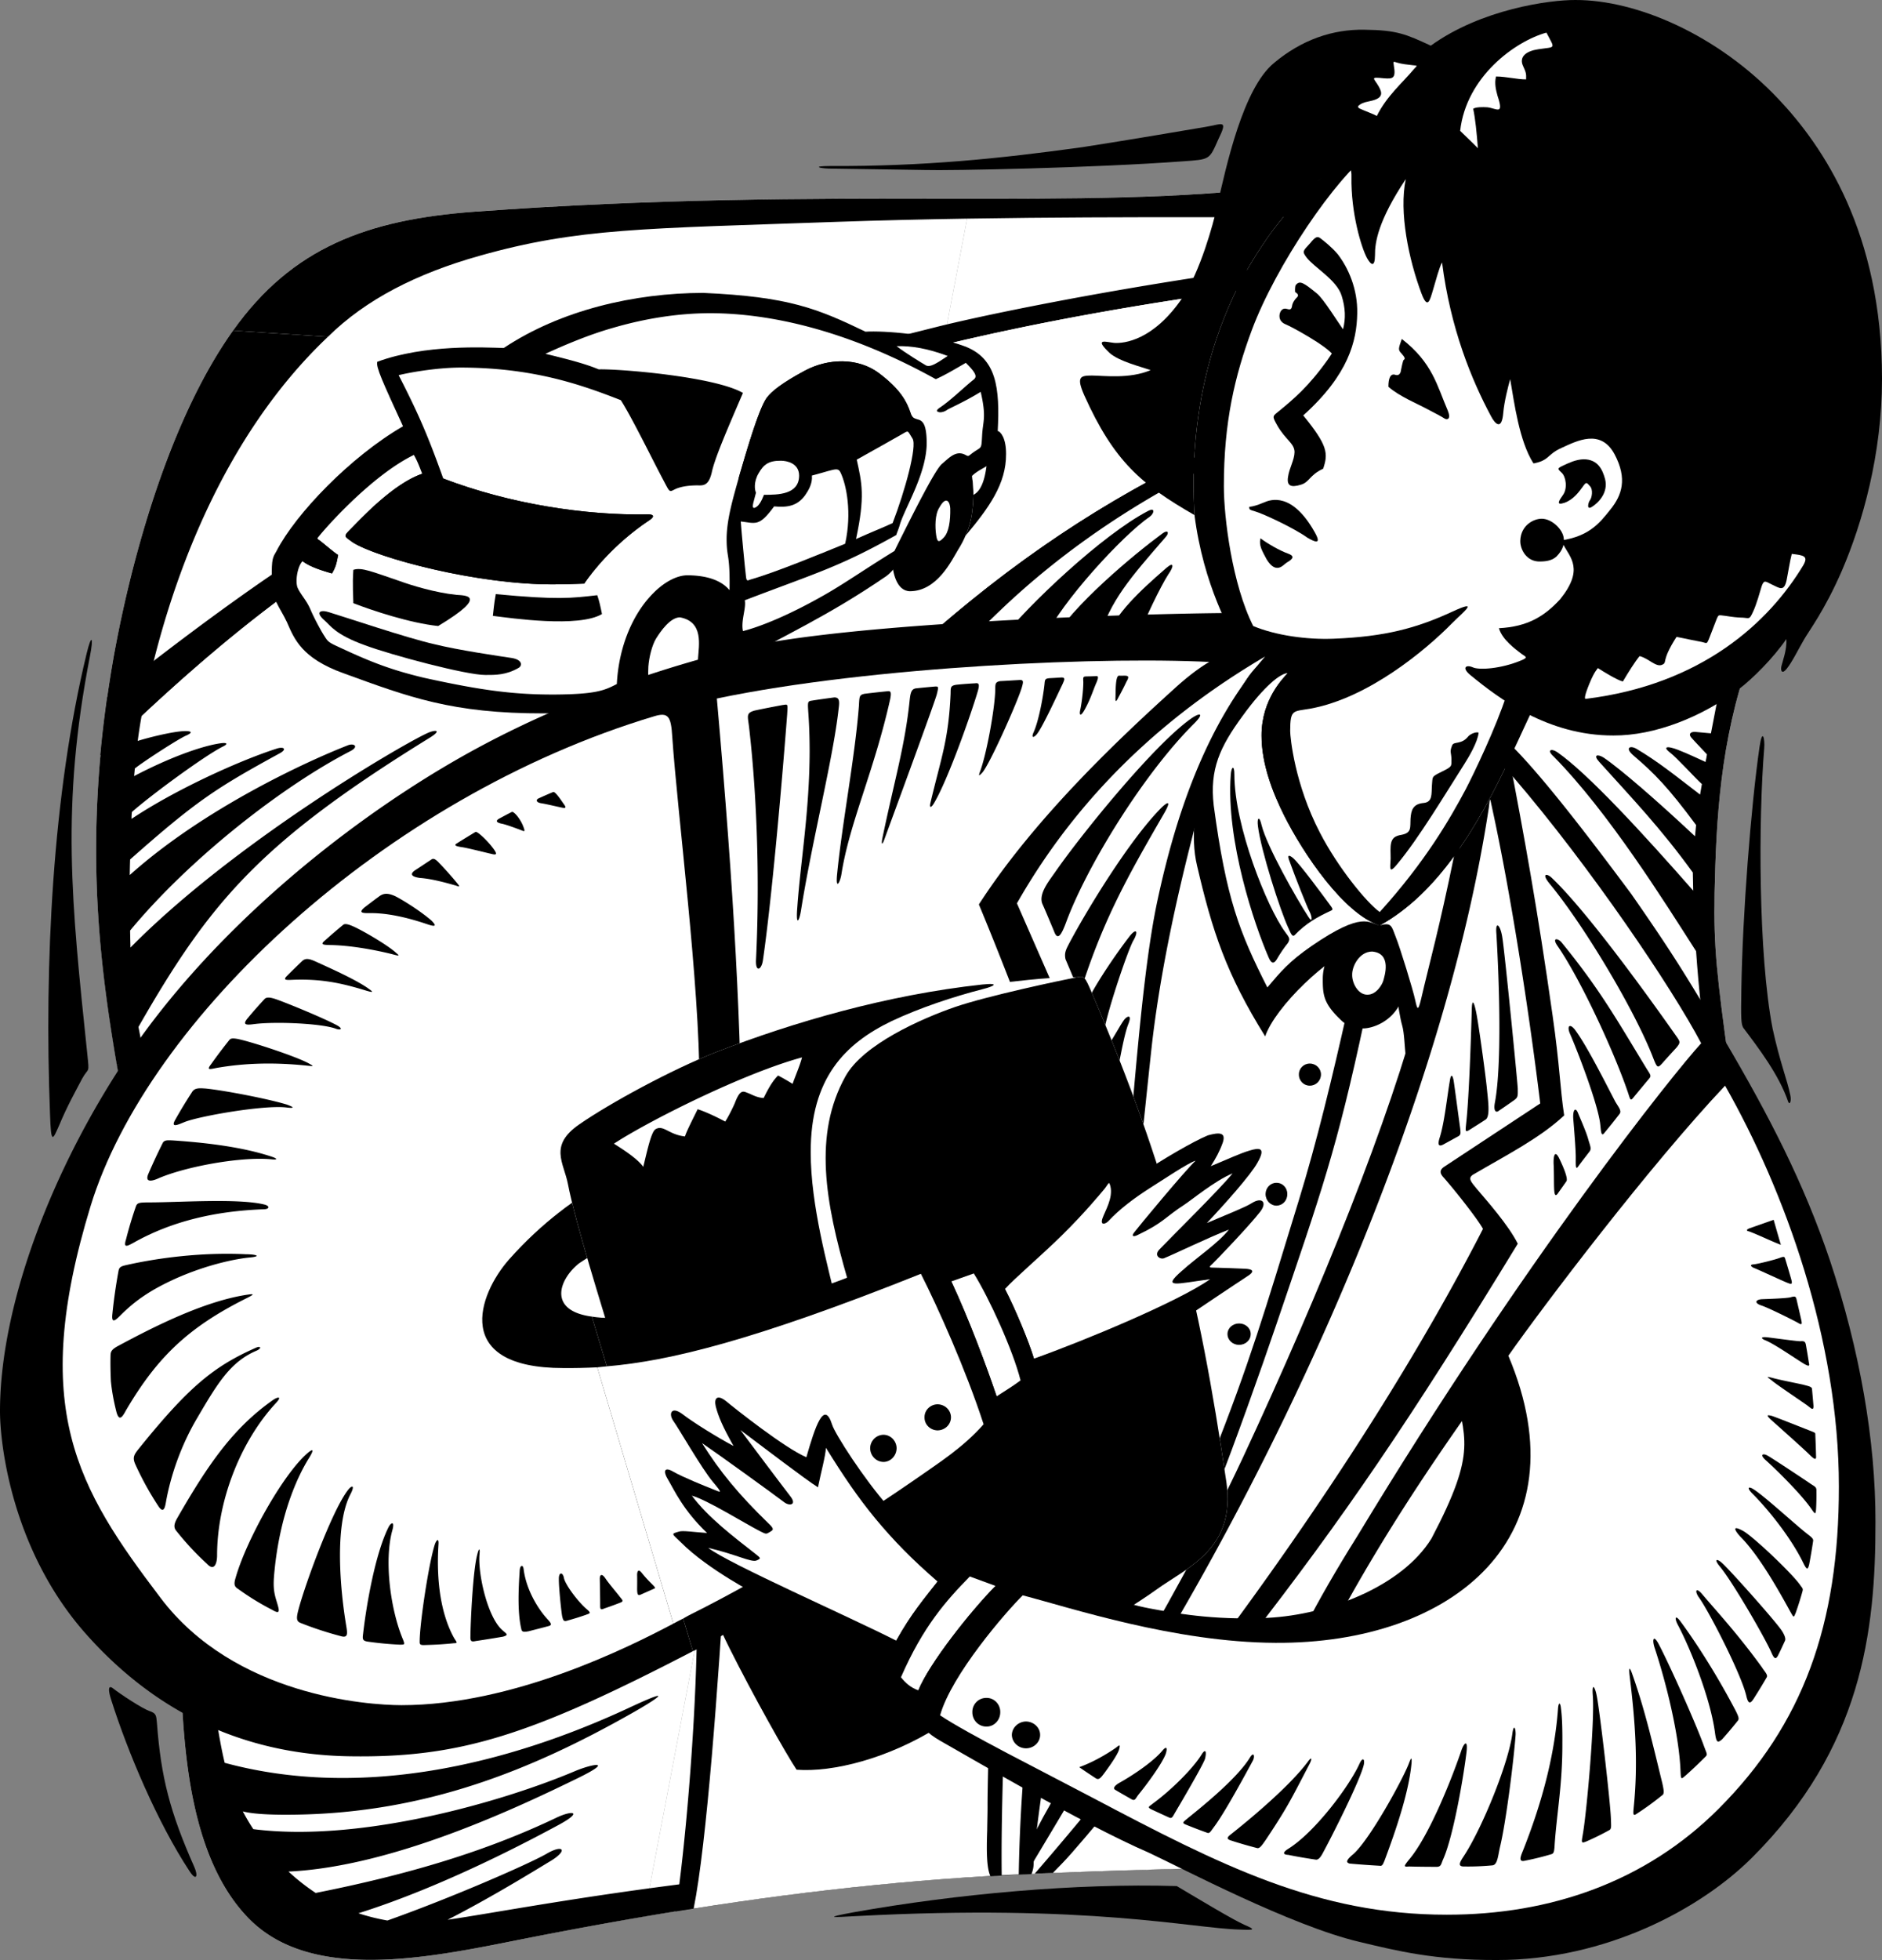
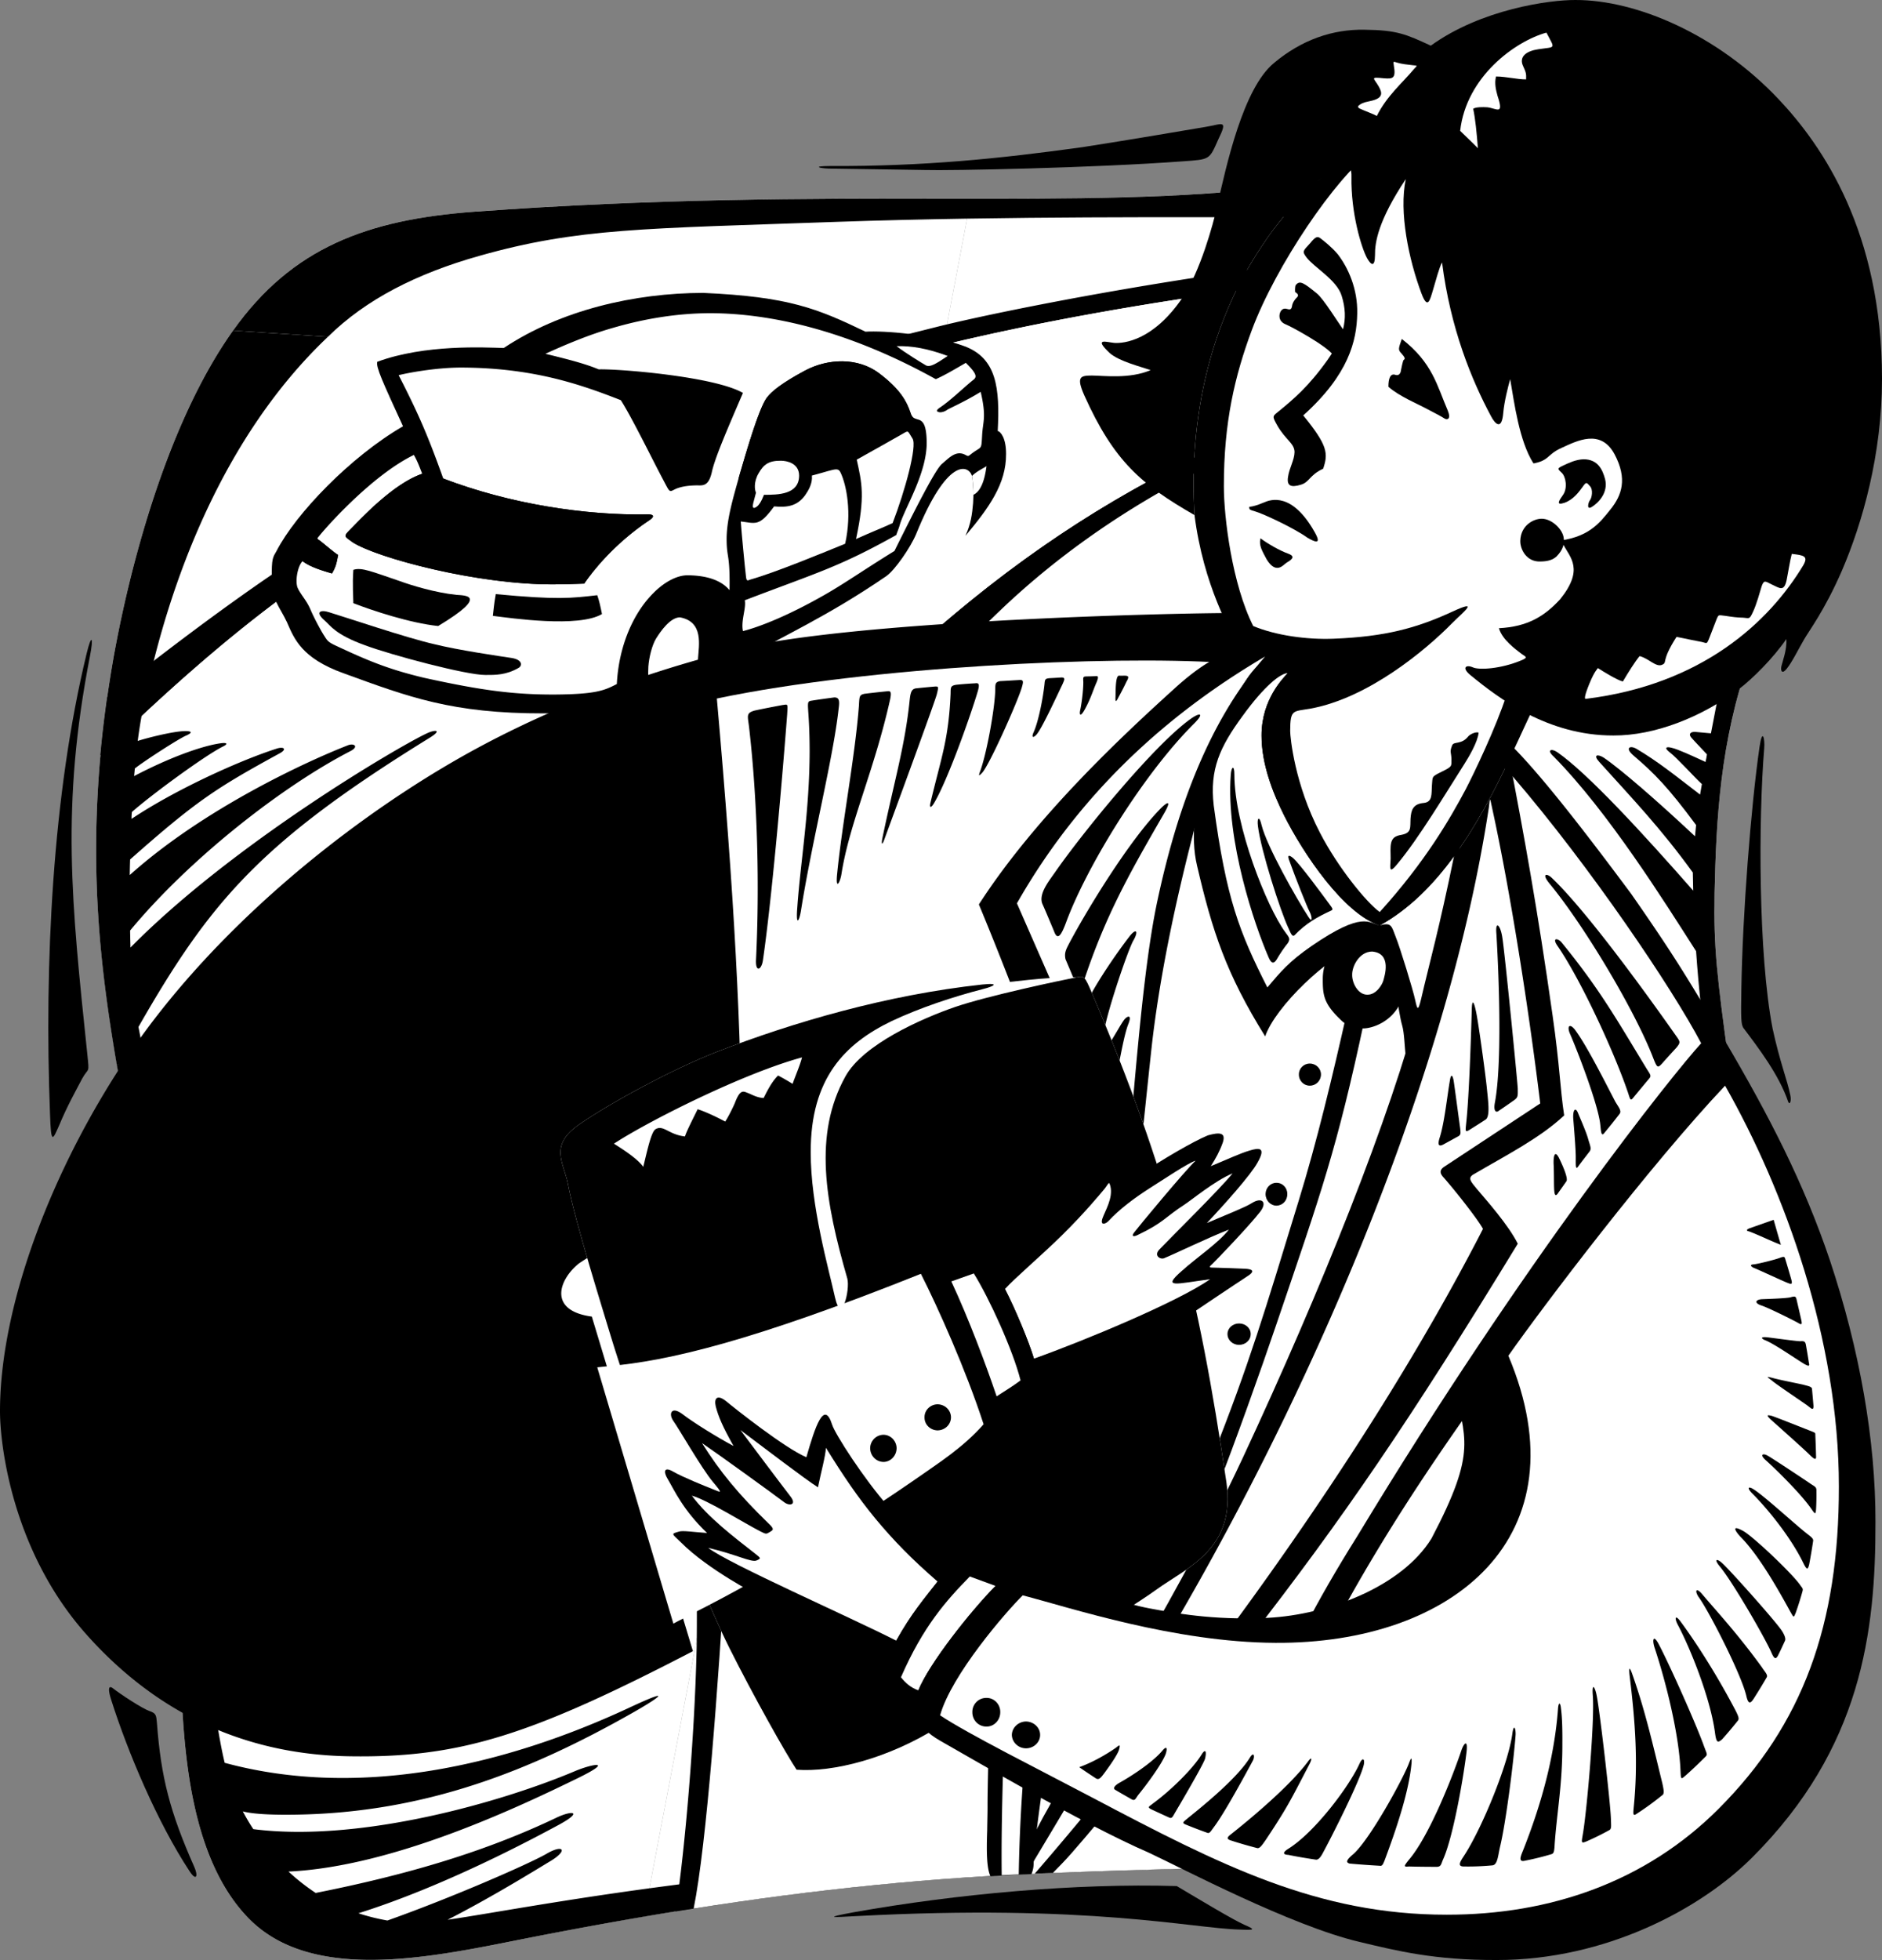
<svg xmlns="http://www.w3.org/2000/svg" width="519.301" height="540.7">
  <rect width="100%" height="100%" fill="#808080" stroke="none" />
  <path fill="#fff" d="M267.902 54.801c-38.355-.011-83.043-.351-137 3.598-29.511 2.176-50.308 9.879-66.601 32.8C44.793 118.568 34.727 161.498 31 183.302c-9.102 53.325-2.344 89.934 2.902 119.7 7.23 41.359 14.23 122.12 16 160.199.809 18.8 2.278 49.539 19 66.3 16.391 16.352 46.028 11.25 70.399 6.399a1399.596 1399.596 0 0 1 38.402-7.2l90.2-473.898" />
  <path fill="#fff" d="M177.703 528.7c37.95-6.442 74.574-10.692 114.899-12.102 11.597-.445 66.347-2.324 80.8-1.898 49.332 1.61 134.528 5.347 108.301-187.801-7.195-53.145-8.98-60.29-8.601-80.5.449-20.184 1.523-41.898 9.601-64.598 45.942-129.07-54.875-143.078-128.5-130.5-25.355 3.313-53.508 3.528-86.3 3.5l-90.2 473.899" />
  <path d="M472.402 70.301a59.786 59.786 0 0 0-5.199-4.203c-79.75-2.93-184.793 18.047-208.8 24.102-114.766 28.93-139.15 31.367-228.801 102.101a320.965 320.965 0 0 0-1.899 16.098c73.613-71.621 114.3-85.89 238.297-114.598 40.766-9.468 114.156-21.937 206.402-23.5m-196 97.699c60.012-57 147.13-72.156 211.399-76.8-.352-.79-.727-1.61-1.098-2.399-52.453 4.485-97.476 10.676-143.902 31.2-28.328 12.523-53.469 27.613-79.5 49.398-49.551 41.34-155.238 157.973-218 229.8.906 10.16 1.71 20.071 2.402 29.302 62.317-75.067 179.574-213.82 228.7-260.5" />
  <path fill="#fff" d="M342.8 120c-28.327 12.524-53.468 27.614-79.5 49.399-49.55 41.34-155.238 157.973-218 229.8.81-24.843-1.816-50.75-4.198-69.198-2.426-18.41-10.176-72.75-13.399-121.602 73.613-71.621 114.3-85.89 238.297-114.598 40.766-9.468 114.156-21.937 206.402-23.5 3.25 3.946 12.07 15.758 14.301 18.5-52.453 4.485-97.476 10.676-143.902 31.2" />
-   <path d="M305.602 177.899c3.722-.137 6.378-.25 6.8-.2 1.614-.05 1.758-1.058 2.301-3.198.805-2.93 5.488-12.668 7.7-16.102 1.484-2.055 1.624-3.64-.602-1.7-7.5 6.516-13.848 12.434-16.7 19.5-.324.946-.48 1.81.5 1.7m-13.199.699c3.29-.172 6.282-.367 9.301-.5.688-.035 1.133-.61 1.399-1.597 3.261-10.903 8.746-17.04 18.5-28.301 1.132-1.211.691-2.207-.899-1-7.844 5.765-25.207 20.21-30.5 29.898-1.234 2.211.637 1.656 2.2 1.5m-15.501.902c1.422-.113 4.703-.433 9.598-.699 1.027.004 1.434-1.957 1.902-3 4.391-9.554 21.211-28.03 28.899-33.3 1.117-.793 1.61-2.688-.598-1.5-12.433 6.48-33 25.824-40.902 35.898-1.215 1.547-.762 2.844 1.101 2.602M266.3 125c.634 1.215 1.43 3.383 1.903 6.301.23 1.54.379 3.282.399 5.2-.04.753-.07 1.523-.102 2.3-.25 3.024-.613 5.723-2.098 9-.504 1.215-1.156 2.461-2 3.797-1.816 3.024-5.812 11.473-13.3 11.5-3.778-.027-4.86-5.367-4.899-8.398.04-8.121 3.695-18.73 7.5-26.801 3.363-7.195 10.176-8.418 12.598-2.898" />
  <path fill="#fff" d="M259.203 140c-1.265 1.926-1.195 5.461-.902 7.5.285 2.004.644 2.364 2.101.801 1.43-1.468 1.864-4.644 1.801-8-.047-1.707-1.055-3.8-3-.3" />
  <path d="M186.3 161c-9.222 0-17.886 9.817-17.898 20 .012 10.22 2.516 20.805 15.399 20.801 12.906.004 17.527-10.968 17.5-17.5.027-6.554 1.375-23.3-15-23.3" />
  <path fill="#fff" d="M178.902 183.899c-.101 1.727-.02 4.52.098 6.102.266 3.882 3.984 5.843 6.602 5.898 4.379.035 7.234-10.574 7-14.2.234-3.675 1.605-10.206-5-11.398-2.633.036-5.23 3.692-6.602 5.899-1.07 1.8-1.91 5.054-2.098 7.699" />
  <path d="M194 80.801c-18.914.04-39.25 4.723-55 15.2-5.227-.149-21.73-1.063-34.898 3.8-.403 1.489 1.476 5.532 7.101 17.797-14.437 8.34-29.605 24.121-34.902 34.403-.965 1.761-1.399 1.761-1.301 7.8.047 5.942 2.14 7.457 4.203 11.899 1.977 4.508 4 9.847 15.5 14 18.074 6.57 29.922 11.148 55.5 11.101 13.785.047 19.754-.965 25.797-4.402 2.04-1.18 1.75-2.77 1.703-6.2.047-3.495 2.5-17.355 9.7-17.398 7.234.043 12.144 3.364 12.097 10.098.047 3.66.117 5.848 3.203 4.102 13.61-7.688 25.719-13.004 41.899-24.102 2.289-1.602 6.62-7.809 8.199-11.598 8.527-21.039 14.379-19.175 15.402-16 .23 1.54.379 3.282.399 5.2-.04.753-.07 1.523-.102 2.3-.25 3.024-.613 5.723-2.098 9 6.508-7.746 11.235-14.32 11.2-22.5.035-4.523-1.551-6.258-2.301-6.402.605-11.836-.262-20.063-9.2-23.398-8.96-3.305-22.097-4.317-27.3-4-13.274-6.38-21.113-9.649-44.801-10.7" />
  <path fill="#fff" d="M268.602 136.5a37.817 37.817 0 0 0-.399-5.199c1.285-1.297 3.227-2.152 4-2.703-.34 2.574-1.11 6.688-3.601 7.903M122.3 132c18.485 7.07 39.298 10.227 56.602 9.899 1.735.027 1.664.746 0 1.8-9.332 6.286-15.297 13.743-17.699 17.302-2.531.097-5.207.171-8 .199-21.125.234-49.207-7.281-55.902-11.602-2.262-1.683-2.696-1.492-.598-3.597 2.52-2.512 11.668-12.555 19.797-15.301-.77-1.961-1.324-3.5-2.297-5.2-10.617 5.157-22.418 17.876-26 22.2-.742.863-.887.863 0 1.398.844.621 4.094 3.438 5.098 4-.356 1.672-.426 2.973-1.7 5.102-2.335-.688-6.09-1.77-8.101-3.399-1.379 1.34-2.102 5.457-1.398 7.297.738 1.766 2.472 3.5 3.5 5.903.992 2.359 3.156 6.402 4 7.597.746 1.258 1.25 1.621 2.601 2.301 9.086 4.262 14.762 6.691 24.899 9.102 15.902 3.496 24.851 4.652 36.199 4.597 11.312-.09 13.55-1.172 16.902-2.898.531-10.41 4.48-19.531 10.098-25.102 1.273-1.32 5.172-4.86 9.402-4.898 4.14.039 8.832.836 11.598 4.101.152-9.863-.723-8.703-.801-13.5-.125-5.73 1.828-11.996 3.402-17.703 2.207-7.594 5.516-18.953 7.7-21.898 1.296-1.696 3.968-3.934 10.398-7.399 6.414-3.465 14.715-3.754 20.602.7 5.949 4.496 7.609 7.89 8.601 10.8.598 1.418.742 1.492 2 1.899 1.34.312 2.422 1.18 2.5 6.199.121 8.562-6.02 18.184-7.402 22.8-.328 1.196-.758 2.134-1 2.9-15.852 8.843-21.297 10.175-41.801 18 .469 2.093-1.117 5.628-.5 8.5 4.219-1.067 11.867-3.954 22-9.7 5.664-3.168 11.21-7.11 19.8-12.398 6.227-12.532 11.497-22.852 13.2-24.102 1.8-1.492 3.766-3.824 6.402-2.398 1.059.546.625.328 2.598-1 1.926-1.27 1.781-.692 2-4.5.215-3.84 1.227-4.926-.398-11.903-4.512 2.793-8.77 4.594-9.301 5-.625.461-1.633.75-2.2.602-.59-.14-1.023-.43.301-1.301 2.828-1.895 6.184-5.164 8.899-7.398 1.11-.825 1.762-1.403-1.801-4.903-3.297 1.914-6.11 3.574-8.297 4.5-24.117-13.387-45.488-18.176-62.3-18.199-8.844.023-17.88 1.465-26.602 4-6.516 1.824-13.235 4.652-18.801 7.2 4.973 1.237 10.504 2.538 14.703 4.3 5.617-.176 32.035 1.988 39.797 6.5-4.586 10.645-7.762 18.008-8.598 21.902-.898 3.903-2.484 3.614-4.101 3.598-1.559.016-4.012.156-5.899 1-1.867.89-1.433 1.18-3.601-2.898-2.164-4.004-8.516-16.997-11.5-21.602-11.25-4.422-24.41-8.965-44.2-9-7.09.035-14.597 1.48-17.101 2.102 5.535 10.78 8.133 16.843 12.3 28.5" />
  <path fill="#fff" d="M207 159.899c7.152-2.027 20.484-7.57 26.203-9.898 1.902-8.536.363-16.137-1.203-19.5-.879-1.977-1.68-.797-10.398 1.3-8.856 2.38-12.704 2.871-14.399 5.2-1.547 1.964-3.027 4.37-2.8 6.898.16 2.477 1.16 12.965 1.398 14.8.144 1.821.465 1.462 1.199 1.2m29.402-33.098c1.395 6.39 2.36 10.047-.199 21.899 3.617-1.653 7.754-3.285 10.098-4.399 3.43-8.898 6.797-21.215 5.5-23.3-1.395-2.149-1.012-2.34-2.598-1.403-1.687.988-9.094 5.125-12.8 7.203M261.5 98.2c-5.512-2.059-9.941-2.828-14.098-2.7 2.426 1.891 7.043 4.684 8.098 5.301 1.066.54 2.508-.234 6-2.601" />
  <path d="M122.3 132c18.485 7.07 39.298 10.227 56.602 9.899 1.735.027 1.664.746 0 1.8-9.332 6.286-15.297 13.743-17.699 17.302-2.531.097-5.207.171-8 .199-21.125.234-49.207-7.281-55.902-11.602-2.262-1.683-2.696-1.492-.598-3.597 2.52-2.512 11.668-12.555 19.797-15.301.84-.25 4.168.734 5.8 1.3m-12 28.301c-7.609-2.57-10.5-3.87-12.8-3.101-.297 3.996-.008 7.605 0 9.199 5.191 2.012 15.582 5.477 23.402 6.3 14.485-8.726 7.137-8.406 5-8.6-5.746-.595-12.386-2.614-15.601-3.798m-26.801-5.5c2.012 1.63 5.766 2.711 8.102 3.399 1.273-2.13 1.343-3.43 1.699-5.102-1.004-.562-4.254-3.379-5.098-4-.887-.535-.742-.535 0-1.398-1.465 1.297-3.773 5.918-4.703 7.101m53.3 9.098c-.476 2.637-.624 4.441-.8 6 4.941.605 23.633 3.348 30.102-.5-.407-2.07-.766-3.656-1.301-5.2-7.188.821-10.867 1.325-28-.3M119.8 177.7c6.755 1.683 18.11 3.32 21.302 3.8 3.16.481 3.062 2.211 1.898 2.801-3.36 1.914-6.246 1.914-9.098 1.899-5.27.015-25.886-5.473-33.199-8.2-8.223-2.964-9.52-5.433-11.101-6.8-2.79-2.403-1.157-3.078 1.199-2.301 4.765 1.437 21.512 7.113 29 8.8m84.101-46.101c2.207-7.594 5.516-18.953 7.7-21.898 1.296-1.696 3.968-3.934 10.398-7.399 6.414-3.465 14.715-3.754 20.602.7 5.949 4.496 7.609 7.89 8.601 10.8 1.32 2.934-7.496 6.387-12.402 8.7-4.91 2.308-36.149 13.558-34.899 9.097" />
  <path d="M206 137c-.879 4.626-4.379 6.438-2 6.801 4.57.504 5.348 1.688 9.602-4.101 3.773.347 6.37-.156 8.5-3 2.054-2.93 3.28-6.106-.5-10.301-3.868-4.18-8.125-3.238-11.2-1.7-2.988 1.637-5.37 5.173-5.101 7.802.199 1.69.898 3.273.699 4.5" />
  <path fill="#fff" d="M215.5 127.098c-3.469-.043-4.84 1.113-6.2 3.5-1.382 2.375-1.058 4.61-.698 5.301-.434 1.922-1.477 4.453-.399 4.2 1.086-.325 1.91-1.813 2.598-3.598 3.902.011 9.691-.063 9.699-5.301-.008-3.453-3.445-4.098-5-4.102" />
  <path d="M336.102 38.598c-2.454 5.555-2.266 5.363-9.7 5.903-24.734 1.832-64.53 2.617-71.199 2.398-5.664-.125-24.02-.328-26.601-.398-2.575-.083-4.567-.676.398-.7 25.898.114 46.867-2.039 69.703-5.203 12.477-1.933 29.418-4.824 34-5.597 4.656-.766 6.238-2.223 3.399 3.597M481 283.5c4.21 5.586 9.844 12.946 12.402 20.399.399 1.066.973-.043.598-1.8-.867-4.25-2.836-8.927-4.898-18.4-3.954-20.417-3.903-57.925-2.301-77.3.215-2.55-.496-5.797-1.301-.3-2.383 16.538-4.68 46.222-5 66.5-.16 8.695-.055 9.847.5 10.902M16.3 310.5c-1.773 3.981-2.226 5.376-2.5-3.199-1.605-41.507.704-88.226 10.102-127 1.336-5.558 1.993-4.699.899.797-8.016 41.297-5.086 67.832-.7 109.801.575 5.512.391 3.414-1.398 6.602-1.984 3.796-4.105 7.492-6.402 13M31.102 465.7c2.214 1.742 8.132 5.61 10.101 6.3 1.957.641 1.895 1.278 2.098 3.301 1.11 14.996 3.617 24.64 10.3 39.7 1.16 2.59.551 4.054-1.3 1.199-8.864-13.45-17-32.754-21.598-47.2-.914-2.792-.863-4.214.399-3.3m293.601 54.601c6.477 3.852 15.637 9.356 18.7 10.7 3.097 1.351 2.886 1.476-1.301 1.3-13.13-.324-41.657-7.156-106-3.703-6.27.34-9.274.54-.399-1.097 28.235-5.012 61.102-8.028 89-7.2" />
  <path d="M477.102 293.598c1.214 8.637 2.73 19.399 4.601 33.301 26.227 193.148-58.969 189.41-108.3 187.8-14.454-.425-69.204 1.454-80.801 1.9-53.727 1.886-100.848 8.792-153.301 19.3-24.371 4.852-54.008 9.953-70.399-6.398-16.722-16.762-18.191-47.5-19-66.301-1.77-38.078-8.77-118.84-16-160.2-.558-3.039-1.117-6.195-1.699-9.402H40c9.629 58.64 14.836 163.336 22 192.703 37.512 10.164 77.738.543 111.402-15.101 14.016-6.551 7.243-2.121.801 1.5-27.84 15.75-56.851 27.367-92.601 27.898-4.32.067-11.04.043-14.602-.898.906 1.687 1.848 3.332 2.902 4.898 29.805 3.801 69.067-7.703 88.5-15.898 5.047-2.16 11.266-3.207 1.301 1.699-16.066 7.84-50.953 24.543-80.101 25.902a59.488 59.488 0 0 0 7.5 5.899c25.882-5.14 46.996-11.512 66.3-20.7 4.403-2.152 7.743-1.87.801 1.899-7.031 3.785-31.387 16.89-55.3 24.402 2.59.86 5.242 1.516 8 2 18.015-6.39 39.242-15.71 43.898-18.402 4.582-2.7 6.078-1.008 1.101 2-4.965 2.996-16.445 10.09-28.402 16.2 25.187-3.673 95.094-18.411 202.8-18.4 63.99-.01 155.544-7.753 155.5-113.898.044-28.996-6.355-67.437-10.698-103.703h6m-444.899 0c-4.777-28.11-9.363-62.484-1.203-110.297 3.727-21.804 13.793-64.734 33.3-92.101l26.2 1.699c-28.746 27.223-44.14 67.527-51.098 102.902-.53 2.551-.984 5.446-1.402 8.598 2.832-.902 9.531-2.582 12.703-2.7 1.824-.081 2.86.239.7 1.2-2.173.914-11.993 7.309-14.2 9.102-.066.703-.129 1.406-.203 2.097 10.184-5.34 19.262-8.496 24.203-9.097 1.5-.141 1.7.242.399.898-4.961 2.426-20.118 13.574-25.2 18.102a13.408 13.408 0 0 0-.101 1.898c11.824-7.902 29.457-15.988 40.101-19.398 1.836-.586 2.926.125.801 1.3-17.601 9.618-23.008 13.118-41.3 29.297-.051 1.426-.075 2.84-.102 4.301 20.406-18.293 48.761-31.332 60.199-35.8 1.645-.65 3.145.327.703 1.6-18.648 9.618-44.191 29.462-60.8 49.5.019 1.536.062 3.11.097 4.7 28.25-28.676 74.14-55.55 81.8-59.098 2.208-1.054 4.356-1.007.802 1.2-46.7 28.816-60.547 45.101-80.399 79.8A206.059 206.059 0 0 1 40 293.598h-7.797" />
  <path d="M471.102 293.598c-1.293-10.707-2.399-21.203-3.102-31.199-8.742-13.656-24.168-38.363-39.297-53.7-2.012-1.816-.656-2.323 1-1.198 8.422 5.832 23.895 22.69 37.5 38.199-.047-1.656-.066-3.422-.101-5-8.954-12.356-16.555-20.246-25.801-30.5-1.852-2.02-.434-2.239 1.199-1.2 4.691 3.172 14.844 11.981 25.203 21.7.082-.926.184-2.14.297-3.102-7.844-10.586-11.496-14.234-17.297-19.199-2.441-2.102-.914-2.875.899-1.8 5.82 3.456 10.34 7.089 17.5 12.6.203-1.019.289-1.835.5-2.898-2.024-1.843-6.97-7.343-8.801-8.703-1.774-1.383-1.004-1.699.5-1.297 1.527.32 5.699 2.215 9.3 3.899.172-.668.301-1.395.399-2.102-1.727-1.86-3.387-3.547-4.297-4.597-.898-1.036-.18-1.649 1-1.602 1.274.098 2.352.219 4.399.402 4.28-22.539 10.175-49.605 12.898-79.101 5.691-62.051-31.238-64.422-140.398-63.301-15.52.117-65.438-.356-113.7 1.3-53.304 1.9-71.332 1.657-98.699 9.4-17.215 4.866-31.242 11.976-41.703 22.3l-26.2-1.7c16.294-22.921 37.09-30.624 66.602-32.8 100.235-7.344 168.426.129 223.301-7.098 73.625-12.578 174.442 1.43 128.5 130.5-8.078 22.7-9.152 44.414-9.601 64.598-.27 14.926.62 22.723 4 47.2h-6" />
  <path d="M475.902 287c-9.914-16.511-13.168-22.285-25.8-40.402-13.489-18.137-26.672-35.172-34.899-42.699-8.324-7.484-37.965-35.2-73-34.8-21.933-.013-108.156 2.296-139 10a216.946 216.946 0 0 0-8.5 2.3c-8.265 2.39-8.773 12.32-7.203 26.2 1.508 13.835 5.422 220.784 4.703 247.8-.55 23.598-3.152 54.617-5.8 71.902 34.85-5.668 68.949-9.402 106.199-10.703 6.628-.265 27.222-.976 46.398-1.5 32.18-92.238 77.742-137.492 123.3-205.097 10.263-15.254 15.212-19.665 13.602-23" />
  <path fill="#fff" d="M469.402 287.801c-7.863-15.027-30.672-48.804-51.902-73.5-11.781-13.757-49.79-29.433-80.398-31.5-30.594-1.976-97.051 1.028-139.301 9.899 9.687 109.3 7.777 149.05 2.5 237.101-2.121 34.672-5.274 78.762-8.899 96.7 33.133-5.215 65.739-8.668 101.2-9.903 6.101-.246 24.011-.867 41.8-1.297 10.727-33.015 16.883-54.535 40.098-91.5 46.332-76.687 87.527-127.96 94.902-136" />
  <path d="M300.102 186.598a46.28 46.28 0 0 0 2.5-.098c.753.036.152 1.329-.399 2.598-.887 2.219-1.574 4.352-3.101 7-.903 1.535-1.395 1.332-1-.398.601-2.965.898-6.864.8-7.899-.043-1.129-.004-1.183 1.2-1.203m-10.602.5c1.086-.062 2.18-.117 3.3-.199 1.325-.043.86.71.403 1.8-1.371 2.829-5.375 11.571-7 13.7-.625.871-1.851 1.594-1-.398 1.406-3.09 2.633-9.758 3-13.2.117-1.406.184-1.562 1.297-1.703m-13.5.801c1.75-.086 3.488-.203 5.203-.3 1.223-.083 1.27.3.7 2.202-1.305 4.2-8.86 21.157-10.903 23.399-.937.969-1.012.898-.598-.301 1.77-4.625 4.004-16.867 4.2-22.098.078-1.89-.2-2.644 1.398-2.902m-12.098 1a102.92 102.92 0 0 1 5.2-.398c1.136-.192 1.175.48.699 2.199-1.938 6.554-8.332 24.652-12.098 30.898-.633 1.09-1.43 1.664-.902-.398 2.996-12.528 4.937-17.137 5.5-29.801.035-1.77-.086-2.234 1.601-2.5m-11.199 1c1.727-.188 3.461-.348 5.2-.5 1.081-.078 1.113.016.597 2.102-.492 2.101-14.207 39.27-14.598 40.398-.472 1.18-.703 1.047-.5-.3 3.356-16.227 6.293-25.7 7.598-38.4.223-2.054.469-3.1 1.703-3.3m-14.203 1.5c2.059-.258 4.18-.492 6.3-.7.891-.116 1.274.04.802 2.302-4.47 19.921-11.18 33.957-13.399 48-.344 2.394-1.719 4.875-1.203 0 1.395-14.067 4.926-32.196 6-46.301.145-2.653.117-2.961 1.5-3.301m-14.598 1.902c2.004-.324 4.121-.617 6.301-.902 1.418-.023 1.485 1.031 1.2 3.102-1.477 13.613-7.477 37.125-10.403 55.8-.523 3.047-1.426 4.239-1-1 .918-12.914 3.371-26.457 3.402-43.203-.03-12.957-1.297-13.543.5-13.797M208.3 196c2.247-.48 4.825-.98 7.602-1.5 1.516-.164 1.489-.59 1.301 2.598-1.508 19.75-4.355 51.88-6.703 67.903-.414 2.613-2.02 3.304-1.898-.102.996-20.04.472-43.594-1.899-64.2-.371-3.245-.95-3.995 1.598-4.698m100.402-9.602c.547.012 1.063.008 1.598 0 1.113.008 1.344.273.5 1.7-.457 1.027-1.621 3.265-2.2 4.3-.578 1.203-.89 1.426-.8-.098.054-1.508-.043-5.71.902-5.902m149.899 107a245.092 245.092 0 0 1 3.898-4.3c1.348-1.598 1.117-1.735-.2-3.598-7.87-11.192-24.628-34.364-34.198-43.403-1.25-1.18-2.883-1.195-.5 1.703 9.457 11.453 23.64 35.086 28.699 48.399.96 2.402 1.156 2.437 2.3 1.199m-7.999 9.5c1.507-1.832 3.011-3.633 4.398-5.3.762-.813.355-1.184-.598-2.7-8.39-13.785-12.98-22.02-23.5-34.898-.894-1.153-2.855-1.516-1.101 1 6.148 8.894 15.25 28.398 19.199 39.8.797 2.239.781 3.094 1.602 2.098m-7.802 9.5a161.19 161.19 0 0 0 4-5c.782-.895-.105-1.828-1.097-3.5-3.023-5.805-7.855-15.438-11.101-19.8-1.446-1.891-2.399-1.102-1.301 1.3 2.015 4.672 7.297 18.297 8.199 24.3.29 2.321.242 4.18 1.3 2.7m-7.198 9.199c.894-1.207 1.898-2.488 2.898-3.797.71-.808.332-1.539-.2-3.3-.503-2.004-2.14-5.649-2.898-7.5-.68-1.645-1.418-.88-1.3 1.5.187 2.375.699 8.375.699 10.699 0 2.293-.106 3.836.8 2.398m-5.801 7.703c.614-.882 1.45-2.03 2.403-3.402.582-.754-.973-4.336-2.101-6.598-1.18-2.164-1.524-.093-1.399 2.098.227 5.297-.242 9.625 1.098 7.902" />
  <path fill="#fff" d="M298.3 507.098c56.731-95.285 167.669-286.246 81.2-315.297-23.508-7.394-48.64-16.59-65.898 65.5-16.446 78.243-26.082 152.664-39.2 246.5l1.399 13.5c4.77-.23 9.578-.457 14.402-.601l7.5-9.102" />
  <path d="M361.402 299.5c1.723.012 3.094-1.359 3.098-3.101-.004-1.64-1.375-3.012-3.098-3-1.66-.012-3.03 1.36-3 3-.03 1.742 1.34 3.113 3 3.102m-9.199 33.097c1.692-.004 3.04-1.418 3-3.199.04-1.715-1.308-3.133-3-3.098-1.637-.035-2.984 1.383-3 3.098.016 1.781 1.363 3.195 3 3.2M341.902 371c1.785.005 3.223-1.32 3.2-3 .023-1.59-1.414-2.914-3.2-2.902-1.77-.012-3.207 1.313-3.199 2.903-.008 1.68 1.43 3.003 3.2 3" />
  <path d="M371.602 279.5c-3.938 17.477-8.22 35.426-13.301 51.899-9.254 30.215-13.625 45.004-23.801 70.602-5.473 14.113-2.875 18.73 1.5 8.097 4.285-10.73 12.215-33.012 16.102-44.5 12.613-37.086 16.714-48.347 24.398-84.297.402-1.957-4.508-3.449-4.898-1.8" />
  <path d="M344.5 452.399c25.977-33.379 44.41-60.34 74.3-109.3-2.523-5.09-8.59-11.927-11.198-15-1.797-2.177-2.766-3.157-.899-4.2 8.594-5.04 18.285-9.957 24.899-16.2-1.149-7.519-1.207-13.722-3.2-27.6-4.18-29.49-7.933-49.993-11.902-70.7-4.117 8.719-9.063 18.297-15.297 26.8-4.11 20.157-6.676 29.02-9.101 39.5-8.512 32.731-27.567 80.075-49.102 126.302-21.578 46.156-46.98 83.109-57.398 103.5-2.164 4.308-4.16 8.203-5.899 11.597 3.574-.137 7.184-.304 10.797-.398 1.887-1.907 3.637-3.73 5.102-5.399 6.191-6.945 40.836-48.515 48.898-58.902" />
  <path fill="#fff" d="M398.402 324.899c-1.336-1.39-1.07-2.266.2-3.098L425 304.4c-3.176-26.031-8.23-58.387-13.297-81.598-.66-3.097-.543-2.71-.902.098-10.926 71.777-46.395 154.793-83.098 218.902-5.023 8.864-34.793 58.895-44.601 75.2a26.812 26.812 0 0 1 2.398-.102c40.21-46.508 90.781-113.781 123.703-177.898-1.71-3.047-7.953-10.868-10.8-14.102" />
  <path d="M412.902 257.598c-.332-3.734 1.059-2.492 1.598.801.617 3.348 4.227 40.055 4.3 41.902.005 1.922.134 2.407-1 3.2a218.258 218.258 0 0 1-4.198 2.898c-.856.73-1.567.02-1.102-2.3 1.926-10.423 1.2-33.024.402-46.5m-7.602 54.202c1.645-1.039 3.196-2.004 4.7-3 1.16-.949.656-4.847.3-8.3-.312-3.48-2.484-19.36-3.097-21.801-.539-2.465-1.047-3.18-1.101 0-.207 7.484-.735 23.676-1.5 30.8-.254 2.477-.372 2.899.699 2.301M398.3 315.7c1.532-.828 2.891-1.586 4.2-2.301.605-.465.547-.777.402-2.2-.203-1.335-1.535-11.433-1.8-13.1-.313-1.653-.743-1.802-1-.2-.797 4.457-1.528 11.945-2.899 16.102-.375 1.27-.555 2.601 1.098 1.699m-85.699 21c2.601-22.817 3.996-37.27 5.3-49 2.938-25.125 9.282-50.586 14.2-68.5 4.894-17.735 13.343-38.973 27.8-40.5-14.996-2.301-23.695.164-36 11.398-13.18 11.957-37.855 34.695-53.8 59.403 7.62 18.312 12.828 32.753 16.699 42 5.511 13.265 6.894 10.007-5.399 16.898-21.847 12.312-19.937 11.574-12.699 43.102 8.453 36.957 3.813 123.937 3.797 146.3.016 2.2-.074 4.684-.098 7.098-.183 5.242-.226 10.312.899 12.7.015-.016.015-.013 0 0a427.85 427.85 0 0 1 11.3-.598c.38-.907.598-1.844.602-2.801.809-21.582 23.242-141.68 27.399-177.5" />
  <path fill="#fff" d="M310.102 329.598c2.562-21.617 4.601-59.508 9.3-81.297 4.688-21.863 12.899-48.062 29.7-67.203-23.149 13.586-49.426 34.563-68.5 68.102 8.668 19.828 19.336 44.023 23.601 53.8a4910.117 4910.117 0 0 1-31.902 18.7c12.781 53.324 3.465 144.441 4.101 195.601 1.54-.066 3.13-.156 4.7-.203.164-9.472.605-18.574 1.3-27.398 4.832-61.512 20.258-105.434 27.7-160.102" />
  <path d="M306.402 295c-.375-1.035-.89-2.347-1.5-3.902-.222-.953.325-1.832 1.801-4.097 1.8-2.95 2.738-4.692 3.5-5.7.856-1.07 2.277-1.582 1.098 1.297-1.13 2.899-2.328 9.973-2.7 11.5-.456 2.207-1.035 3.555-2.199.903m-3.199-8.102c-.98-2.398-1.836-4.363-3-7.2-.855-2.081-.719-2.257.399-4.6 2.535-4.868 7.367-11.977 11-16.7 1.914-2.488 2.664-1.574 1.101 1.102-1.515 2.714-7.062 19.097-8 24.699-.41 2.289-.793 4.406-1.5 2.699M297.3 272.5a526.225 526.225 0 0 0-3.3-7.902c-.367-1.781.125-2.633 1.203-4.699 5.125-9.57 16.219-27.68 24.7-36.5 1.777-1.871 3.765-3.305 1.3 1-9.469 16.379-16.035 27.902-22.101 46.102-.774 2.128-1.114 3.347-1.801 2m-6.501-15.7c-1.488-3.558-2.632-6.273-3.198-7.5-1.012-2.652 1.62-5.984 3.398-8.5 7.102-10.308 27.766-35.875 38-42.8 2.469-1.61 3.066-.961.5 1.597-13.852 13.754-29.398 39.004-35.2 54.5-1.448 3.965-2.48 5.582-3.5 2.703M163.3 363.2c-12.347-1.66-8.964-10.403-3.5-14.7 9.192-6.199 29.595-16.207 38.802-18.101 4.535-.969 4.726-7.977 4.601-16.2-.035-8.71-1.996-63.894-5.703-107.398-.43-4.73-1.61-22.375-2.797-25.402-27.203 7.508-50.8 17.715-70 28.902-29.832 17.344-65.84 46.114-89.3 80.797C14.507 322.06.007 359.852 0 389.301c.008 9.586 3.473 38.457 23.5 61.2 18.262 20.695 42.313 33.558 73.102 34 30.414.46 49.933-5.817 94.601-29L163.301 363.2" />
-   <path fill="#fff" d="M185.8 447.899c-12.566 6.652-44.241 22.488-75 22.5-9.554-.012-46.12-2.61-66.5-29.598C21.329 410.536 7.946 388.524 25 332.7c15.73-51.336 80.953-112.754 155.5-135.102 3.89-1.183 4.66-.027 5 5.703 1.473 21.485 7.55 68.239 7.5 95.899.05 10.96 1.781 12.98-6.598 17.3-8.363 4.344-27.707 10.407-45.902 30.899-8.617 9.723-15.809 30.027 15 30 2.965.027 5.996-.04 9.3-.2l21 70.7" />
  <path d="M180.602 438.2c-1.278.582-2.551 1.129-3.801 1.699-.801.352-.977-.016-1-1.598.023-1.5.023-2.847 0-3.902.023-1.059.41-1.543 1.199-.598 2.367 3.004 4.27 4.168 3.602 4.399m-9.399 3.898c-1.476.57-2.937 1.113-4.402 1.602-.965.426-1.176.32-1.2-.602.024-1.004-.074-6.488-.101-7.597.027-1.2.605-1.489 1.602 0 .93 1.398 3.336 4.187 4 5.097.683.824 1.03 1.13.101 1.5m-9.601 3.402a80.788 80.788 0 0 1-4.801 1.5c-1.223.415-1.375.196-1.7-1.199-.253-1.492-.93-8.035-.898-10.203-.031-2.066 1.125-1.875 1.399-.297.382 1.922 4.011 6.723 6.398 8.7 1.219 1.078.773 1.043-.398 1.5m-10.302 3.097c-1.773.48-3.585.934-5.398 1.403-1.734.343-1.93.082-2.101-.801-1.059-4.664-.715-11.13-.399-16 .102-1.496.957-1.692 1.098-.2.773 5.829 4.14 11.047 6.5 13.598 1.055 1.176 1.488 1.707.3 2m-12.5 2.902c-2.523.43-5.019.836-7.5 1.2-1.16.261-1.472.078-1.5-.899.028-4.465.708-18.683 1.903-23 .336-1.43.82-2.199.598.098-.422 5.422 2.21 17.059 6.199 20.7 1.14 1.062 2.102 1.382.3 1.902m-13.5 1.8c-2.64.282-5.277.434-7.898.5-1.43.086-1.625-.156-1.601-.902-.024-4.883 2.52-21.805 4.199-26.898.395-1.13 1.086-1.825 1-.102-.672 10.145.648 19.297 4.203 25.8.582 1.079 1.363 1.645.098 1.602m-15.098.399c-2.89-.14-5.738-.41-8.5-.801-1.75-.215-1.707-.7-1.5-2.3.883-7.665 3.281-21.837 7-29.298.684-1.34 1.742-1.722 1.098.7-2.39 8.414-.555 22.09 2.902 30.3.567 1.465.45 1.399-1 1.399m-16-2.301a96.023 96.023 0 0 1-11.3-3.7c-1.188-.495-1.192-1.37-.403-4.198 2.02-7.352 9.137-26.668 13.402-32.301 1.11-1.535 2.192-1.672.801 1-4.676 8.996-2.566 27.73-1.3 35.5.359 2.383.933 4.258-1.2 3.699m-19.101-7.301A71.007 71.007 0 0 1 65.8 438.4c-.996-.629-1.414-1.113-.801-3.098 2.887-10.265 12.953-28.37 19.703-34.3 1.324-1.168 2.258-1.602.7 1-3.255 5.152-7.786 15.02-9.5 29.8-.446 4.23-.641 6.254.199 9.2.894 3.02 1.609 4.664-1 3.097m-17.999-12.7a78.121 78.121 0 0 1-8.301-8.898c-.781-.856-1.024-1.747.101-3.7 8.567-14.925 15.446-24.836 26.301-32.5 1.203-.902 2.965-1.367.797.899-9.977 10.867-16.133 27.39-16.098 42-.035 2.117-.77 4.36-2.8 2.199M43.703 415.5a83.867 83.867 0 0 1-6.3-11.402c-.981-2.097-.391-2.851 1.097-4.699 13.625-16.863 20.52-22.48 32.102-27.598 1.367-.62 1.703.14.199.797-7.16 3.055-10.66 8.801-16.399 18.602-4.468 7.55-7.312 15.879-8.601 23.101-.274 1.618-.66 3.325-2.098 1.2m-11.601-26.102c-.813-3.227-1.29-6.074-1.5-8.398-.106-2.325-.157-4.622-.102-6.903.027-1.144.16-1.722 1.902-2.699 9.856-5.305 23.715-12.356 35.598-14.2 1.852-.269 2.605-.355.102.9C51.875 366.18 43.344 374.48 34.8 389c-.965 1.777-1.914 3.406-2.7.398m-1.1-26.8c.406-4.105.988-8.113 1.703-12 .184-1.043.707-1.281 2.098-1.597 8.289-1.887 20.578-3.602 33-3 3.203.03 4.297.609 1.101.898-3.27.297-11.234 1.734-20.402 5.8-6.934 3.145-11.219 6.079-15.398 10.302-1.192 1.175-2.372 2.25-2.102-.403m3.8-20.797a109.9 109.9 0 0 1 2.7-9c.363-1.015 1.027-1.058 3.102-1.101 8.41.043 25.093-1.215 32.398.601 1.469.38 1.395 1.262-.2 1.297-12.991.453-25.195 3.172-35.898 9.203-1.84.993-2.93 1.621-2.101-1m6.101-17.902a169.199 169.199 0 0 1 4-8.598c.461-.89 1.563-.738 2.7-.703 8.699.582 19.09 1.73 27.398 4.5 1.344.445 1.996.953-.297.703-8.414-.754-23.836 2.07-31.3 5.399-1.844.77-3.36.828-2.5-1.301M48.3 309a133.39 133.39 0 0 1 4.602-7.601c.72-1.266 1.793-1.27 4-1.098 5.168.543 17.012 2.813 22.2 4.399 1.359.48 2.945 1.203-.2.8-6.32-.671-23.691 2.368-27.902 4-1.648.66-3.984 1.833-2.7-.5m10-15.5a138.618 138.618 0 0 1 4.903-6.5c.426-.652 1.16-.585 2.297-.402 3.707.727 16 4.766 19.602 6.703 1.78.98 1.277.836-.102.7-8.805-.934-16.941-.829-25.2.597-2.003.406-2.898.696-1.5-1.097M68.5 280.7c1.46-1.77 2.98-3.465 4.5-5.102.668-.742 2.117-.297 3.3.102 3.298 1.183 12.684 5.023 16.602 7.101 1.993 1.09.98 1.45-.199 1-4.035-1.507-16.77-2.02-22.5-1.3-2.23.308-3.547.32-1.703-1.801m10.703-11.5a190.443 190.443 0 0 1 4.2-4.102c1.046-.965 2.253-.476 3.8.203 3.617 1.668 10.66 4.762 14.297 7.297 1.477 1.043 1.73 1.328-.398.703-7.09-2.175-12.547-3.312-20.5-3-1.73.094-2.57.047-1.399-1.101m10.399-9.7a153.59 153.59 0 0 1 5-4.3c.59-.602 1.882-.106 3.398.601 2.797 1.344 8.621 4.762 11 6.797 1.05.938 1.7 1.301-.5.703-2.129-.558-10.36-2.507-17.5-2.601-1.52-.051-2.813-.043-1.398-1.2m11-9.199c1.343-1.015 2.671-2.035 4-3 1.367-1.043 2.636-.87 4.398-.101 1.7.82 6.898 3.996 10.102 6.8 1.054 1.094 1.488 1.813-.801 1.098-2.188-.726-9.621-3.324-16.399-3.199-2.027.02-3.023-.125-1.3-1.598m13.898-10.203c1.496-.976 2.957-1.96 4.402-2.898.442-.328.907-.653 2.301.898 1.262 1.262 4.004 4.363 4.899 5.5.98 1.172.62 1.031-.301.703-.953-.25-6.078-1.84-9.899-2.101-1.808-.242-3.191-.836-1.402-2.102M126 232.7c1.805-1.149 3.54-2.188 5.203-3.2.52-.261 3.531 2.641 5 4.7 1.563 2.129.02 1.472-1.3 1.199-1.25-.297-6.446-1.598-7.5-1.7-1.114-.187-2.391-.398-1.403-1m11.602-6.8c1.277-.688 2.472-1.332 3.601-1.898.524-.32 2.48 1.933 3.297 4.3.34.953.34 1.168-.5.797-.895-.347-4.504-1.719-5.7-1.898-1.113-.254-1.675-.66-.698-1.301m15-7.399a130.554 130.554 0 0 0-4.102 1.801c-.656.39-.559 1.086.902 1.297 1.426.223 4.676 1.016 5.7 1.203.996.246 1.14-.043.601-.8-.617-.829-2.492-3.817-3.101-3.5" />
  <path fill="#fff" d="M297.102 269.598c2.046-.36 2.144-.496 4.3 4.602 21.067 49.39 29.293 82.133 37 134.699 2.653 18.473-10.82 23.477-19.3 29.602-8.454 6.19-46.18 28.902-60 37.8-13.895 8.809-29.29 12.66-39.301 11.899-3.078-4.63-11.93-20.41-18.5-33.5-11.164-22.38-27.867-69.817-32.801-86.2-1.762-5.94-9.824-31.44-11.797-41.902-1.168-5.933-5.289-10.578 3.098-16.398 8.351-5.801 25.469-15.137 37.902-20 21.305-8.258 47.113-15.75 73.297-18.602 7.969-.566 17.031-2.14 26.102-2" />
  <path d="M297.102 269.598c-4.45.867-24.372 5.055-33.602 8.203-9.246 3.203-25.27 10.278-30.2 19.098-8.956 16.094-5.577 34.73.5 55.8.821 3.075-1.632 13.036-3.398 5.2-1.699-7.754-6.75-25.219-6.699-40.098-.05-20.36 9.477-29.922 22.297-36.101 7.75-3.649 16.805-6.68 25.402-8.899 2.485-.605 4.938-1.757-.402-1.203-26.184 2.852-51.992 10.344-73.297 18.602-12.433 4.863-29.55 14.199-37.902 20-8.387 5.82-4.266 10.465-3.098 16.398 1.973 10.461 10.035 35.961 11.797 41.903 4.934 16.382 21.637 63.82 32.8 86.199 6.571 13.09 15.423 28.87 18.5 33.5 10.012.761 25.407-3.09 39.302-11.899 13.82-8.898 51.546-31.61 60-37.8 8.48-6.125 21.953-11.13 19.3-29.602-7.707-52.566-15.933-85.309-37-134.7-2.156-5.097-2.254-4.96-4.3-4.6" />
  <path fill="#fff" d="M169.402 315.5c9.215-6.062 35.485-19.34 51.899-23.8-.535 2.148-1.977 5.469-2.598 7.3a64.108 64.108 0 0 0-4-2.3c-2.023 1.914-3.61 5.523-4 6.199-1.918-.098-3.219-.965-4.402-1.398-1.125-.434-1.988-1.012-3.301 2.199-.566 1.554-2.297 4.875-2.898 5.699-3.153-1.691-6.184-2.988-7.602-3.398-1.18 2.43-3.059 6.039-3.5 7.5-4.426-.461-5.95-3.282-8.098-2-1.144.64-2.175 5.293-3.402 10.398-1.77-2.5-6.535-5.387-8.098-6.398" />
  <path d="M333.3 313.2c3.169-.864 5.04-.856 4.102 2-.851 2.414-1.996 4.465-3.3 6.5 4.453-1.82 8.109-3.551 10.699-4.301 2.605-.79 4.625-.98 2.199 3.3-1.863 3.438-9.367 11.81-14 16.7 6.324-2.7 10.559-4.336 12.402-5.5 2.809-1.773 4.371-.262 2.301 2.402-2.992 3.864-12.133 13.39-13.203 14.399-1.047.918-.855 1.011.5 1 1.34.011 6.441.203 8.5.3 1.98.098 3.137.579.5 2.2-2.559 1.652-15.488 10.336-17.797 11.898-9.012 5.344-34.61 14.195-40.8 15.703-6.13 1.57-6.9-4.78-10.403-11.5-3.426-6.75-7.66-11.37 7-23.3 14.598-11.938 20.754-23.676 24.602-26.801 3.851-3.035 1.543 10.246 7.699 6 6.16-4.223 15.11-9.418 19-11" />
  <path fill="#fff" d="M293 340.801c-5.652 5.57-13.117 11.887-15.7 14.797 2.65 5.086 6.544 14.324 8 19.203 13.743-4.886 39.79-15.703 48.602-21.902-9.351 1.215-13.465 2.66-7.8-2.3 4.332-3.884 9.93-7.552 13-11.4-6.036 2.356-15.2 6.833-17.899 7.9-.996.429-2.937-.688-1.3-2.4 3.265-3.437 16.59-16.523 20.199-21-4.942 2.052-11.149 7.247-13.399 8.7-5.207 3.36-5.64 4.906-12.8 8.3-1.114.571-1.91.427-.801-.898.851-1.16 13.972-16.996 16.8-19.601-2.03.57-8.96 5.261-12.699 7.601-4.152 2.668-8.293 5.743-11.3 9-.766.86-2.426 1.434-1.7-.703.719-2.047 2.953-5.582 2.2-8.797-.473-1.84-.473-.613-2 1.098-.786.934-5.16 6.258-11.403 12.402" />
  <path d="M285.3 374.801c-1.456-4.879-5.35-14.117-8-19.203-3.413-6.61-5.726-10.793-12.398-7.898-9.539 4.152-8.101 2.855-.8 19 6.32 14.191 6.703 30.84 16.5 23.601 4.832-3.66 8.566-4.48 4.699-15.5" />
  <path fill="#fff" d="m262.5 353.5 6.203-2.199c4.219 6.785 10.762 21.028 12.899 29.5-1.75 1.34-4.829 3.266-6.602 4.399-2.848-8.446-7.66-21.34-12.5-31.7" />
-   <path d="M191.203 455.5c.324-.12.602-.269.899-.402 20.195-10.695 67.636-39.851 84.101-56 3.457-3.195.86-7.523-1.203-13.898-2.848-8.446-7.66-21.34-12.5-31.7-4.012-8.984-9.402-9.562-14.297-7.3-4.918 2.36-9.25 4.281-13 5.699-28.871 11.574-53.89 12.344-69.3 11.602-.938-.075-1.813-.157-2.602-.301l27.902 92.3" />
+   <path d="M191.203 455.5l27.902 92.3" />
  <path fill="#fff" d="M164.8 377.2c.903-.11 1.868-.18 2.903-.301 16.613-1.43 39.805-6.875 86.399-25.5 4.628 9.14 12.421 26.46 17.3 41.5-5.457 6.324-13.25 11.234-16.101 13.3-20.403 14.212-43.125 28.356-64.598 39.102-.476.227-1.246.637-2.203 1.2-.79.375-1.668.847-2.7 1.398l-21-70.7" />
  <path d="M243.8 403.301c1.954-.027 3.575-1.695 3.602-3.8-.027-2.012-1.648-3.68-3.601-3.7-2.051.02-3.672 1.688-3.7 3.7.028 2.105 1.649 3.773 3.7 3.8m14.902-8.703c2.055-.031 3.7-1.629 3.7-3.597 0-1.977-1.645-3.579-3.7-3.602-2.004.023-3.648 1.625-3.601 3.602-.047 1.968 1.597 3.566 3.601 3.597M222.5 402c2.453-8.55 4.906-15.91 7.102-9 .742 2.493 8.867 15.149 15.601 22.7 4.578 5.32 13.621 13.836 22.399 19.199-6.454 6.582-12.883 13.75-19 27.8-17.493-9.827-43.137-24.503-47.301-27.1-4.317-2.665-9.703-6.36-13.399-10.098-2.5-2.461-2.933-2.317-.5-3 1-.325 4.043.152 7.7.398-6.672-6.352-9.125-11.984-10.7-14.598-1.601-2.582-1.023-3.738 1.399-2.3 2.488 1.453 9.27 4.195 11.101 4.898 1.922.738 2.79 1.46-.199-2.098-3.074-3.66-9.426-14.773-10.902-16.8-1.41-2.016-.543-4.18 2.5-1.903 3.02 2.34 9.804 6.528 14.101 8.801-3.062-5.445-4.175-8.133-4.902-10.898-.55-2.348.457-3.356 2.8-1.5 2.278 1.898 16.278 13.011 22.2 15.5" />
  <path fill="#fff" d="M258.703 436.301c-3.726 4.785-7.191 8.754-11.402 16.297-13.016-6.629-46.168-21.183-51.899-25.597 7.465 1.718 11.868 4.05 13.301 3.5 1.453-.602 1.164-.676-.203-1.801-5.805-4.535-13.195-10.125-17.598-16.102 4.332 1.207 14.598 7.68 19 9.903 1.41.683 1.48.757 2.399.199.957-.598 1.61-.742-.301-2.5-8.152-7.914-13.309-14.153-18.297-22.102 4.586 3.121 19.414 13.836 22.797 16.403 1.445 1.02 3.398.601 1.602-1.7-1.813-2.32-12.278-16.246-13.801-18.3 6.215 4.652 17.906 13.601 21.402 15.8.766-3.86 2.063-8.48 2.2-10.902 4.867 7.86 8.644 13.441 13.699 19.602 5.144 6.16 9.84 10.968 17.101 17.3" />
  <path d="M258.703 436.301c-3.726 4.785-7.191 8.754-11.402 16.297-4.016 8.551-4.883 12.594 1.199 16.602 4.313 2.918 6.043 3.207 8.102 4.398 2.847-7.543 18.726-31.793 23.898-34.699-14.672-8.797-15.852-10.371-21.797-2.598" />
  <path fill="#fff" d="m267.602 434.899 7.101 2.602c-6.969 7.058-18.305 21.41-21.3 28.8-2.13-.726-3.575-2.074-4.801-3.601 6.117-14.051 12.546-21.219 19-27.801" />
  <path d="M317 511.098c9.008 4.2 39.266 20.176 58.102 24.602 10.605 2.531 20.613 5.031 37.898 5 30.191.03 56.43-14.211 70.5-28.301 30.195-30.176 34.043-62.219 34-92.5.043-22.54-4.32-47.453-12.598-72.3-7.195-21.29-16.656-39.606-29-60.598-4.742-2.051-8.484 4.601-13.5 10.699-23.109 28.379-42.707 56.113-60.902 84.3 2.367 15.055 6.516 17.633-6.5 42.399-8.234 13.367-28.676 21.047-45.098 21.902-15.562.758-26.367-1.441-32.699-2.601-6.371-1.149-22.82-6.223-29.203-8.5-6.32-2.344-8.629-1.766-13.297 2.3-6.969 7.06-18.305 21.41-21.3 28.801-1.458 5.532-1.25 9.735 6 13.899 7.312 4.09 38.925 22.808 57.597 30.898" />
  <path fill="#fff" d="M416.203 374c9.754-13.874 39.04-52.519 59.797-74.5 16.367 28.77 31.441 70.133 31.402 110.598.04 38.059-9.937 65.645-33.199 88.903-20.11 20.113-46.41 29.222-75 29.199-35.66.023-62.543-13.707-97.8-32.301-13.852-7.324-34.637-17.719-42-22.7 3.128-11.183 18.14-28.507 22.8-33.1 13.238 3.44 41.89 12.968 69.7 13.1 49.077.317 85.37-29.335 64.3-79.198" />
  <path d="M272.203 476.301c2.094.016 3.828-1.765 3.797-4 .031-2.164-1.703-3.945-3.797-3.902-2.191-.043-3.93 1.738-3.902 3.902-.028 2.235 1.71 4.016 3.902 4m10.899 6c2.164-.011 3.902-1.656 3.898-3.703.004-2.012-1.734-3.656-3.898-3.699-2.122.043-3.856 1.687-3.899 3.7.043 2.046 1.777 3.69 3.899 3.702M297.8 487.5c1.528 1.083 3.063 2.086 4.602 3.098.891.528 1.407-.25 2.5-1.699 1.309-1.8 3.168-4.406 3.801-6 .52-1.715.246-1.586-.601-.898-.883.66-5.368 3.726-10.301 5.5m9.999 6.3c1.536.918 3.036 1.754 4.5 2.598.946.453 1-.234 1.903-1.398 1.828-2.23 6.137-7.938 7.399-11 .527-1.512.496-2.739-1-.903-2.711 3.156-8.38 6.86-11.7 8.703-1.547.895-1.84 1.625-1.101 2m9.801 5.297c1.691.79 3.355 1.563 5 2.301.71.34.949-.117 1.601-1.3.684-1.153 7.77-13.145 8.297-14.9.434-1.71.281-3.167-1-1.1-2.336 3.769-8.195 9.609-13.2 13.3-1.265 1.012-1.792 1.094-.698 1.7m9.5 4.202a140.42 140.42 0 0 0 6 2.297c.64.301.992-.418 1.8-1.5 2.977-3.902 8.711-14.558 10.801-18.398.586-1.07.332-2.778-.902-.7-3.824 6.098-14.266 14.293-17.2 16.7-1.351 1.094-1.37 1.176-.5 1.601m12.801 4.5c2.313.758 4.61 1.395 6.899 2 .738.243 1.308-.586 2.5-2.3 6.148-9.247 6.898-11.055 12-20.801.816-1.528.699-2.297-.5-.602-4.852 6.461-15.012 15.055-21 19.801-1.02.809-1.746 1.402.101 1.902M355.5 511.7c2.55.52 5.035.937 7.5 1.3.863.211 1.594-1.035 2-1.8 2.184-4 10.148-19.645 11.3-24.301.34-1.48-.214-2.438-1.198-.3-2.762 6.109-12.235 18.808-19.602 23.402-1.512.957-1.66 1.625 0 1.699m17.902-.2c4.606-4.062 13.59-20.5 15.301-24.902.613-1.629.883-2.082.797-.398-.688 8.308-4.617 19.422-7.398 26.898-.477 1.18-.672 1.742-1.399 1.602-2.68-.153-5.441-.34-8.3-.602-1.036-.308-1.036-.887 1-2.597M396.5 515c-2.445-.019-5.016-.023-7.7-.101-1.554.14-1.503-.027 0-1.898 5.54-6.493 11.938-22.653 14.5-30.301.641-1.754 1.68-2.89 1.403.199-.61 5.64-3.48 23.05-6.402 29.8-.719 1.575-.567 2.208-1.801 2.302m7.5-.102c2.633.043 5.207-.07 7.703-.3 1.527-.04 1.629-2.645 2.2-5.098 1.667-6.872 3.796-23.938 4.3-30.903.07-1.816-.52-3.222-.902-.297-1.121 8.348-8.34 25.977-13.301 33.598-1.043 1.594-2.031 3.043 0 3m16.8-1.598a79.04 79.04 0 0 0 7.302-1.8c.718-.215.777-.887.898-3 .621-8.594 2.148-16.543 2.102-27.602.046-5.82-.215-8.293-.399-9.7-.125-1.363-.625-1.964-.8.2-1.005 13.629-4.833 26.957-9.7 39.2-.695 1.663-1.234 3.163.598 2.702M437.703 508a74.85 74.85 0 0 0 6.297-3.1c.695-.348.563-1.02.5-3.098-.102-4.265-3.05-29.652-3.898-33.902-.446-2.469-1.387-3.984-1.102-.2.563 7.223-1.676 31.981-2.7 38-.437 2.622-.6 2.903.903 2.302m14-7.701a79.194 79.194 0 0 0 7-5.101c.64-.39.29-1.793 0-3.2-2.625-10.68-4.836-20.5-8.5-30.699-.422-1.047-.871-1.883-.5 1.297 1.559 12.707 2.309 23.957 1.098 35.903-.196 2.062-.223 2.601.902 1.8m19-15.801c-1.808 1.81-3.707 3.637-5.703 5.399-1.152.984-1.184 1.055-1.297-1.398-.379-9.766-3.875-24.036-7.101-33.801-.813-2.348-.383-3.957 1.101-1.102 2.926 5.551 9.766 20.797 12.297 27.602.879 2.484 1.234 2.73.703 3.3m8.797-9.8a118.575 118.575 0 0 1-4.297 5.101c-1.25 1.075-1.617 1.024-2-1.902-1.262-9.406-6.719-23.02-10.203-29.598-.984-1.82-.844-3.07.703-1 4.184 5.668 9.863 14.426 15.098 24.399 1.058 2.043 1.094 2.508.699 3m6.703-14.7c.578.981 1.703 2.016 1.297 2.7a154.387 154.387 0 0 1-3.598 5.898c-.906 1.403-1.472 1.563-2-.597-1.316-5.957-10.355-23.508-13.101-27.301-1.25-1.739-.88-3.02.902-.899 3.863 4.586 9.73 10.848 16.5 20.2m4.5-3.501c.633-1.261 1.219-2.542 1.797-3.8.41-.692-.336-2.16-1.098-3.2-2.402-3.312-13.613-15.847-16-18.101-1.547-1.523-2.699-1.473-.8.8 3.355 4.032 12.039 18.95 14.101 23.5.785 1.876 1.29 2.305 2 .802m-9.601-34.102c3.011 1.809 13.214 11.516 15.5 14.7.742 1.093 1.023 1.05.699 2.1a87.804 87.804 0 0 1-1.801 5.7c-.59 1.41-.512 1.437-1.5-.3-3.562-6.513-8.812-15.7-13.7-20.598-1.26-1.329-2.921-3.672.802-1.602m18.101 9.199a170.42 170.42 0 0 0 1.098-6.5c.113-.613-.551-1.105-1.301-1.699-3.207-2.418-12.008-10.598-15.2-12.598-1.456-.89-1.843-.332-.198 1.297 4.261 4.278 10.257 11.7 13.699 18.5 1.125 2.328 1.469 2.778 1.902 1m1.899-15.199a68.35 68.35 0 0 0 .101-5.098c.047-.984-.305-1.156-1.5-1.902-1.117-.793-10.582-7.07-11.902-7.8-1.375-.81-2.313-.321-.598 1.202 2.156 1.918 9.371 8.852 12.5 13.297 1.14 1.649 1.258 1.801 1.399.301m0-14.801a308.75 308.75 0 0 0-.2-5.797c.012-.53-.035-.535-.902-.902-.906-.34-9.867-3.918-11.098-4.3-1.328-.317-1.597-.255-.3 1 1.355 1.202 9.21 8.206 10.601 9.6 1.305 1.302 2.02 1.821 1.899.4m-.7-13.7c-.129-1.57-.27-3.117-.402-4.598.031-.773-.914-.886-2.398-1.3-1.465-.352-6.524-1.313-8.602-1.903-2.055-.508-1.227-.176.102.903 1.242 1.054 8.695 6.043 9.699 6.8.941.711 1.582 1.465 1.601.098m-1.3-12.098a168.355 168.355 0 0 0-.801-4.8c-.156-.907-.485-1.082-1.5-1-.961.023-7.696-.93-9.301-1.102-1.59-.137-1.703.277-.5.8 2.52.97 8.18 4.95 10.902 6.602 1.328.703 1.461.59 1.2-.5M497 364c-.426-1.867-.86-3.726-1.297-5.601-.195-.797-.45-.867-1.703-.5-1.281.277-6.008.437-7.7.5-1.773.055-2.433.98-.398 1.7 2.004.628 8.625 3.964 10 4.702 1.32.801 1.407.676 1.098-.8m-2.797-11.301c-.531-1.817-1.043-3.586-1.601-5.399-.176-.668-.38-.71-1.5-.3-1.22.488-6.188 1.734-7.301 1.8-1.196.125-.516.688.199 1 .79.258 8.465 3.86 9.5 4.2 1.082.425 1.055-.016.703-1.301m-2.801-9.301c-.605-1.996-1.398-4.797-2-6.898l-6.8 2.398c-.739.363-.786.637 0 .8 2.414.872 6.507 2.872 8.8 3.7M365 269.7c-.031 4.59.113 6.972 4.703 11.398 2.195 2.285 4.434 2.649 6.7 2.602 2.35-.098 7.257-1.688 9.8-6.602 2.512-4.902 3.379-11.902-.902-17.5-4.238-5.66-10.156-5.66-14.098-2-3.996 3.703-6.09 7.887-6.203 12.102" />
  <path fill="#fff" d="M378.602 262.5c-3.528.028-5.551 4.067-5.5 6.399-.051 2.289 1.609 5.465 4.101 5.5 2.563.11 4.223-2.852 4.5-3.898.297-1.118 2.465-7.54-3.101-8" />
  <path d="M349.102 285.899c2.73-8.07 17.312-22.219 26.5-25.398 2.648-.86 6.687.293 8 4.5 1.289 4.168 2.152 13.98 3.3 17.898 1.164 3.879.391 15.57 2.801 6.2 7.746-30.423 14.48-59.196 16.797-75.4 2.3-16.128-5.781-33.835-27.7-35-8.09-.413-14.179-.476-18.898 0-8.183.872-12.359 3.368-15.8 8.5-4.157 6.259-12.758 23.005-14.399 38.602-.473 4.528-.371 8.922.598 13 4.21 18.047 8.011 29.79 18.8 47.098" />
  <path fill="#fff" d="M355.3 185.7c-.984 1.18-7.218 7.074-7.198 17.199-.02 7.95 3.152 15.89 6.199 22 5.324 10.629 16.496 27.187 26.402 30.402-2.953-.672-4.633-4.047-18.703 5.598-6.438 4.434-8.602 7.168-12.297 11.5-7.687-15.164-11.344-24.402-14.8-50.2-1.16-10.003 1.726-16.16 7.898-24.6 6.144-8.497 10.57-11.864 12.5-11.9" />
  <path d="M355.902 237.801c-.972-2.336-.03-1.843.899-1.101 2.011 1.82 7.98 9.96 10 12.699.976 1.297 1.082 1.523.5 1.8-3.875 1.79-6.95 3.548-9.899 6.602-.804.973-1.23-.316-1.902-1.8-2.223-4.735-7.563-21.332-8.398-28.102-.309-2.48.437-2.855 1-.3 1.453 5.902 9.691 20.366 12.898 25.3 1.254 2.004 1.031-.125.402-1.3-.715-1.259-4.09-9.856-5.5-13.798" />
  <path d="M355.402 260.098c-1.093 1.352-2.14 2.883-3.199 4.703-.8 1.188-1.465.977-2.203-.8-3.836-8.84-11.734-32.075-10.398-50.2.168-2.48 1.023-2.804 1-.101.023 14.176 8.972 36.523 14 43.398 1.277 1.664 1.394 1.91.8 3" />
  <path fill="#fff" d="M401.203 236.2c-5.652 7.761-12.379 14.625-20.5 19.101 3.27-.953 3.27.2 4.399 3.098 1.183 2.875 4.84 14.809 5.398 17.5.594 2.7.79 3.082 1.602-.2 2.425-10.48 4.992-19.343 9.101-39.5" />
  <path d="M329.602 142.098c-.575-10.062-2.02-44.129 19.101-75 3.328-5.02 7.969-10.539 12.297-14.699 11.535-11.188 33.176-32.664 67-19.598 33.922 13.11 54.707 50.832 37.402 85.5-17.336 34.617-35.43 63.102-40.8 73.899-2.375 4.699-5.004 10.71-8.102 17.199-4.117 8.719-9.063 18.297-15.297 26.8-5.652 7.762-12.379 14.626-20.5 19.102-9.906-3.215-21.078-19.773-26.402-30.402-3.047-6.11-6.219-14.05-6.2-22-.019-10.125 6.215-16.02 7.2-17.2 1.73-1.988 2.304-2.85 2.699-4.398-8.45.215-11.21-.105-15.7-1.902-2.757-5.004-10.234-17.996-12.698-37.3" />
  <path fill="#fff" d="M378.203 42c-9.613 6.981-26.187 31.305-32.8 49.098-4.692 12.606-7.716 25.418-7.7 43-.015 8.621 2.293 27.098 8.098 38.602 6.32 2.64 14.98 3.797 22.199 3.5 14.207-.563 22.844-2.914 32.602-7.399 7.96-3.691 3.218-.027.101 3.098-7.312 7.46-23.234 20.738-39.203 23.602-4.762.824-5.48.12-5.5 6.199.02 1.742 1.21 14.55 8.203 28 4.91 9.52 12.781 19.203 16.5 21.898 12.629-13.922 19.477-25.87 23.7-33.797 2.374-4.57 8.417-17.18 11.3-26.101 1.414-4.133 19.426-29.711 25.598-43.102 6.37-13.719 23.414-42.254 23.101-56.398-.265-14.149-6.617-28.586-17-38.399C437 43.985 419.965 33.88 408.703 33.9c-10.375-.02-21.98 1.941-30.5 8.102" />
  <path d="M361.5 67.098c-2.016 2.219-2.234 2.219-1 3.903 2.012 2.707 8.383 6.207 9.703 10.597 2.121 6.735.258 11.746-3.902 17.703-5.297 7.407-9.281 10.758-14 14.598-1.188.96-1.188 1.105.101 3.402 2.27 4.032 4.774 4.965 4.801 7.399-.027 2.21-1.473 4.449-1.8 6.898-.395 2.457.831 2.965 3.597 2.102 2.336-.707 2.32-2.645 6.102-4.399 1.378-4.152 1.382-6.285-5.5-14.703 12.546-11.262 14.765-20.601 14.898-28.097.156-6.852-2.54-12.708-5.398-16.403-1.59-1.89-3.914-3.742-4.801-4.398-.848-.64-1.426-.282-2.801 1.398" />
  <path d="M357.902 82c-.582.524-1.304 1.536-1.402 2.5-.191 1.055-.7.91-1.5.7-.785-.223-1.578.14-1.898 1.398-.258 1.34.32 2.352 1.699 2.903 1.402.535 11.285 5.89 13.101 8.5 1.47 1.988 4.57-4.579 3.301-6.301-1.8-2.375-6.035-9.39-7.902-10.801-3.528-2.848-4.684-3.715-5.801-2.2-.2.391-.21 1.802-.098 1.9.278.194 1.215.698.5 1.402M386.8 93.5c-.972 2.739-1.046 3.028-.097 4 .93 1.047 1.145 1.481.598 1.801-.227.23-.653 2.496-.7 2.7-.054.59-.34 1.816-1.601 1.398-1.34-.45-1.914.996-1.898 3.3 3.07 2.696 8.152 4.735 11 6.302 1.902.992 3.707 1.93 4.398 2.398.75.543 1.98.324 1-2.098-2.969-6.883-4.215-13.238-12.7-19.8M346.102 141c2.652.754 11.312 4.895 14.601 7.301 2.293 1.344 4.074 2.008 2-1.601-6.234-11.012-12.137-8.883-13.902-8.102-4.024 1.688-4.09.906-4.098 1.403.008.601.297.695 1.399 1m1.698 7.499c1.915 1.434 5.188 3.36 7.802 4.301 2.066.793.597 1.72-.7 2.5-.761.504-2.78 3.297-5.402-1-1.227-2.343-2.188-3.789-1.7-5.8m35.903 87.3c-.113-3.586.102-5.03 3-5.5 2.879-.543 2.371-2.054 2.5-4.402.16-2.418.664-4.148 3.7-4.398 2.413-.27 2.054-2.504 2.199-4.7.253-2.558-.254-2.488 2.699-3.902 2.965-1.473 2.68-1.473 2.699-3.398-.02-1.973-.598-1.973.203-3.903.442-1.125 2.473-.133 4.297-2.297.59-.816 2.25-1.48 3-1.203-.262 2.695-2.824 6.895-3.898 8.602-5.426 8.508-12.551 20.453-18.5 27.601-2.907 3.575-1.72.25-1.899-2.5" />
  <path d="M394.8 12.598c-6.855-3.168-9.327-4.297-18.3-4.398-8.75-.157-17.29 2.734-25 9.199-8.457 7.008-13.055 27.875-15.797 40.102-.89 4.035-4.484 17.375-9.402 24.597-8.059 11.863-16.16 12.664-18.801 12.5-2.172-.199-5.895-1.539-1.297 2.801 2.613 2.305 8.735 3.805 11.297 4.7-5.797 2.51-13.012 1.515-16.2 1.5-3.163.015-4.417.265-2.097 5.5 8.16 18.144 15.711 24.566 30.399 33-.575-10.063-2.02-44.13 19.101-75 3.328-5.02 7.969-10.54 12.297-14.7 6.383-6.219 12.07-9.48 11.902-3.8-.187 10.288 2.785 19.8 4.301 22.6 1.098 1.93 2.156 2.665 2.2-.8-.044-3.461.808-9.438 8.5-21-1.942 9.137.84 22.273 4.3 31.5 1.75 4.668 2.344 1.934 3.2-.898.898-2.934 1.64-6.02 2.5-7.602 2.347 18.398 8.206 32.5 13.5 42.402 1.175 2.246 3 4.032 3.398-1 .261-2.984 1.355-7.316 1.902-9.203 1.152 6.64 2.484 17.016 6.399 23.203 8.226 13.149 1.183 9.192 8.3 22.5 1.836 3.489 5.743 6.77-.902 15-4.328 4.7-8.945 7.586-16.898 8 .878 3.196 4.824 5.98 6 6.899 1.25.984 2.347 1.082.101 2-5.508 2.297-11.562 2.707-13.3 1.898-1.9-.82-3.208.078-.602 2.203 7.644 6.262 21.222 16.645 39.402 16.598 11.3.047 24.168-4.973 34.5-12.7 3.914-2.991 9.492-8.534 13.2-13.898.245 2.938-1.184 6.496-1.403 7.7-.184 1.218.313 1.98 1.5.5 1.613-2.02 3.203-5.387 4.8-8.102 1.278-2.266 5.645-7.961 10.403-18.898 5.711-13.235 11.09-32.157 11.098-53-.024-40.454-16.36-64.243-28.5-77.102C473.926 9.516 451.547-.042 434.703.001c-7.086-.043-25.969 2.527-39.902 12.597" />
  <path fill="#fff" d="M426.703 9c-8.566 2.36-22.117 12.106-23.8 27.098 1.519 1.512 3.59 3.422 4.898 4.801-.367-4.55-.684-7.887-1.301-10.898.73-.485 2.605-.489 3.902-.403 2.625.317 4.657 2.332 2.801-3.199-.394-1.465-.902-3.402-.402-5.3 2.949.03 5.851.827 8.3.8.051-1.52-.007-1.89-.8-3.598-1.309-2.683.93-4.238 4.101-4.703 4.926-.762 4.77.11 2.301-4.597M379.902 32c2.782-5.601 7.16-9.214 10.301-13 .746-.847 1.176-.902-.3-1-1.555-.167-3.208-.359-4.301-.699-1.102-.293-1.22-.597-1 .797.62 3.559-.274 3.68-2.7 3.5-4.074-.426-2.804-.078-1.5 2.203.957 1.707 1.528 3.297-2.402 4.098-2.121.41-2.484.797-2.797 1-.41.23-.844.687.098 1.102.887.43 4 1.585 4.601 2m117.7 123.898c-9.418 15.672-27.934 32.973-60.102 36.902-.309-.043-.285-.933 1.102-4.3 1.355-3.274 2.078-3.848 2.3-4.2 1.438.926 5.407 3.383 6.899 3.7 1.465-2.485 3.273-5.372 4.601-7 2.422.546 4.516 3.144 6.2 2.398 1.636-.695-.457-.77 4-7.7 3.265.653 5.648 1.157 7 1.4 1.39.335 1.316.624 1.898-.7.574-1.418 1.73-4.523 2.203-5.7.54-1.132.32-1.062 2.399-.8 2.109.316 3.117.46 4.898.5 1.684.105 1.684.613 2.703-1.598 1.004-2.12 1.867-5.37 2.399-7.101.625-1.73.984-1.371 2.5-.602 2.562 1.172 3.789 2.461 4.5-1.699.336-1.598.77-4.555 1.3-6.598 3.223.383 4.641.551 3.2 3.098M425.5 138.7c-2.496-6.047-7.563-10.324-4-10.602 6.316-.758 4.902-2.512 9.3-4.5 4.36-1.996 10.86-5.41 14.7 1.703 3.625 6.832 1.988 11.356-1.098 15.2-3.074 3.851-6.152 7.992-15.5 8.8-3.828.278-1.687-6.441-3.402-10.601" />
  <path d="M437 126.7c-2.266.062-4.195 1.058-5.398 1.601-2.012.946-1.918.946-.7 2.098 1.176 1.055 1.684 4.273.399 6.102-1.137 1.597-2.098 3.042.402 2.199 2.504-.89 4.043-3.102 5-4.399.969-1.398 1.067-1.3 2-.203.988 1.016.508 3.328 0 3.903-.453.578-1.031 2.89.598 1.8 1.644-1.027 4.531-3.82 3.601-7.601-.683-2.504-1.898-5.477-5.902-5.5m-5.598 21.3c-.53-2.285-3.351-4.898-6-4.902-2.304.004-5.746 1.867-5.902 6-.113 2.281 1.621 5.938 5.5 5.801 2.02-.012 3.441-.418 4.5-1.398 1.824-1.848 2.324-3.618 1.902-5.5" />
</svg>